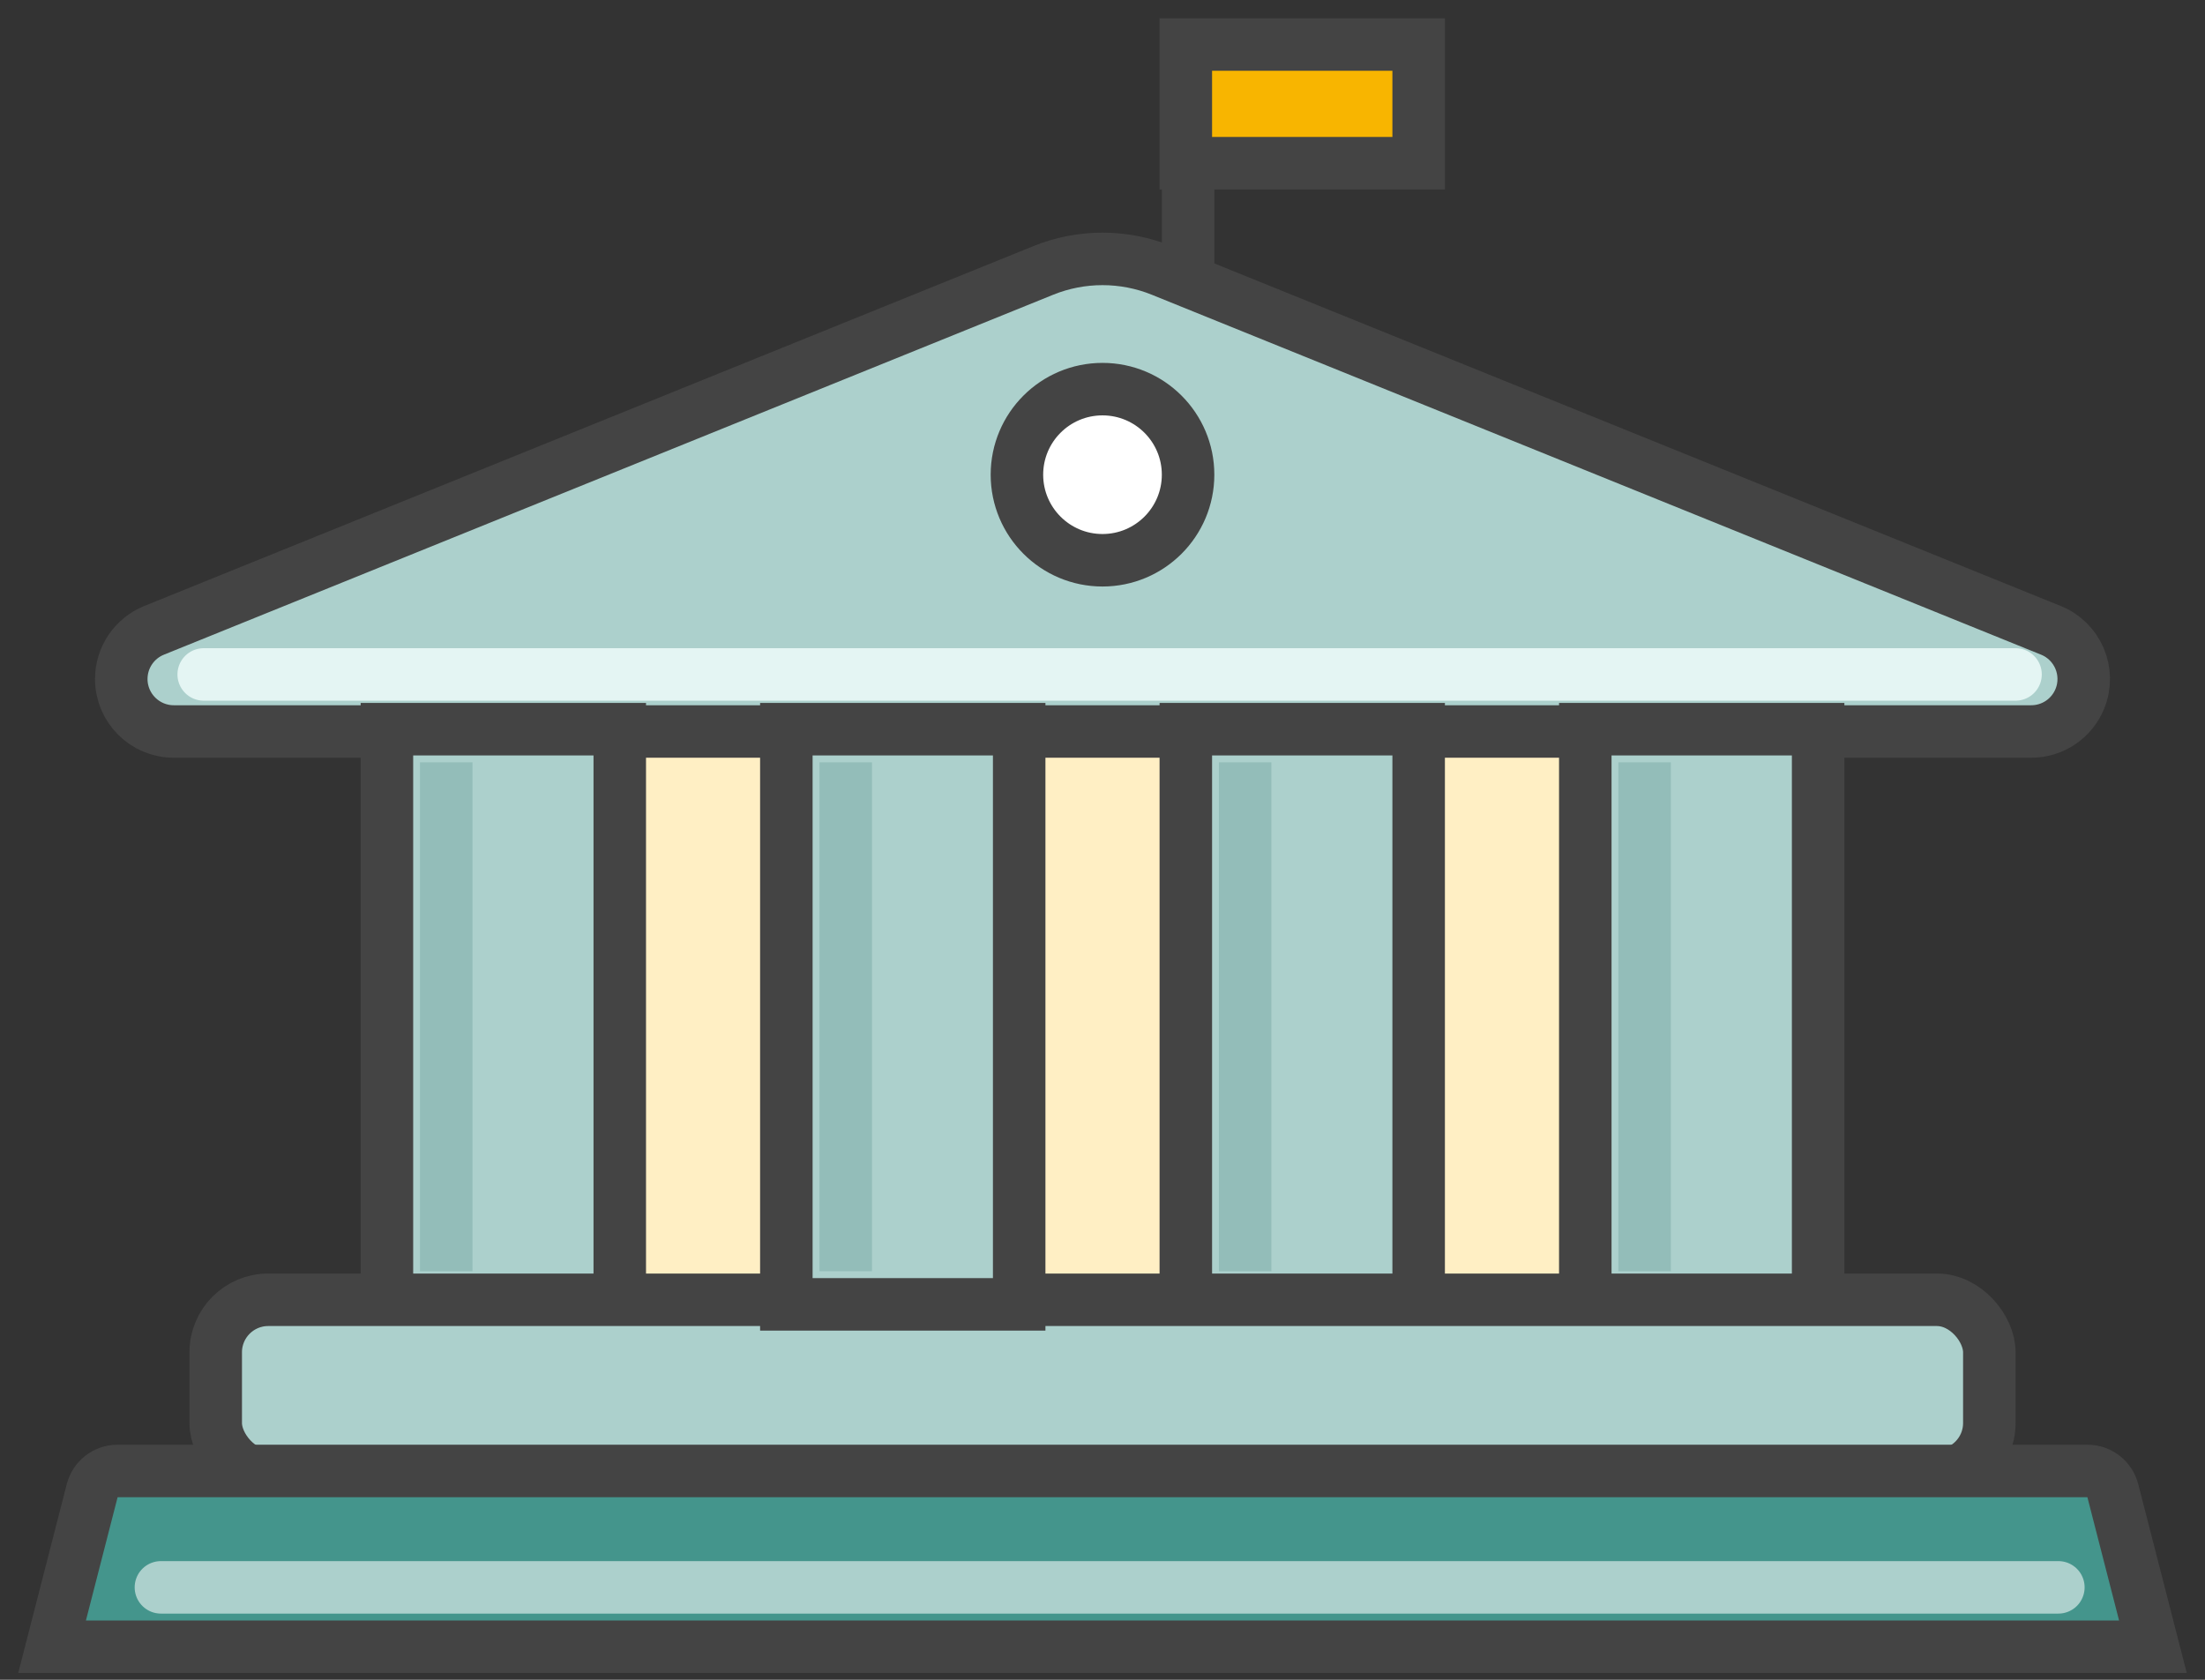
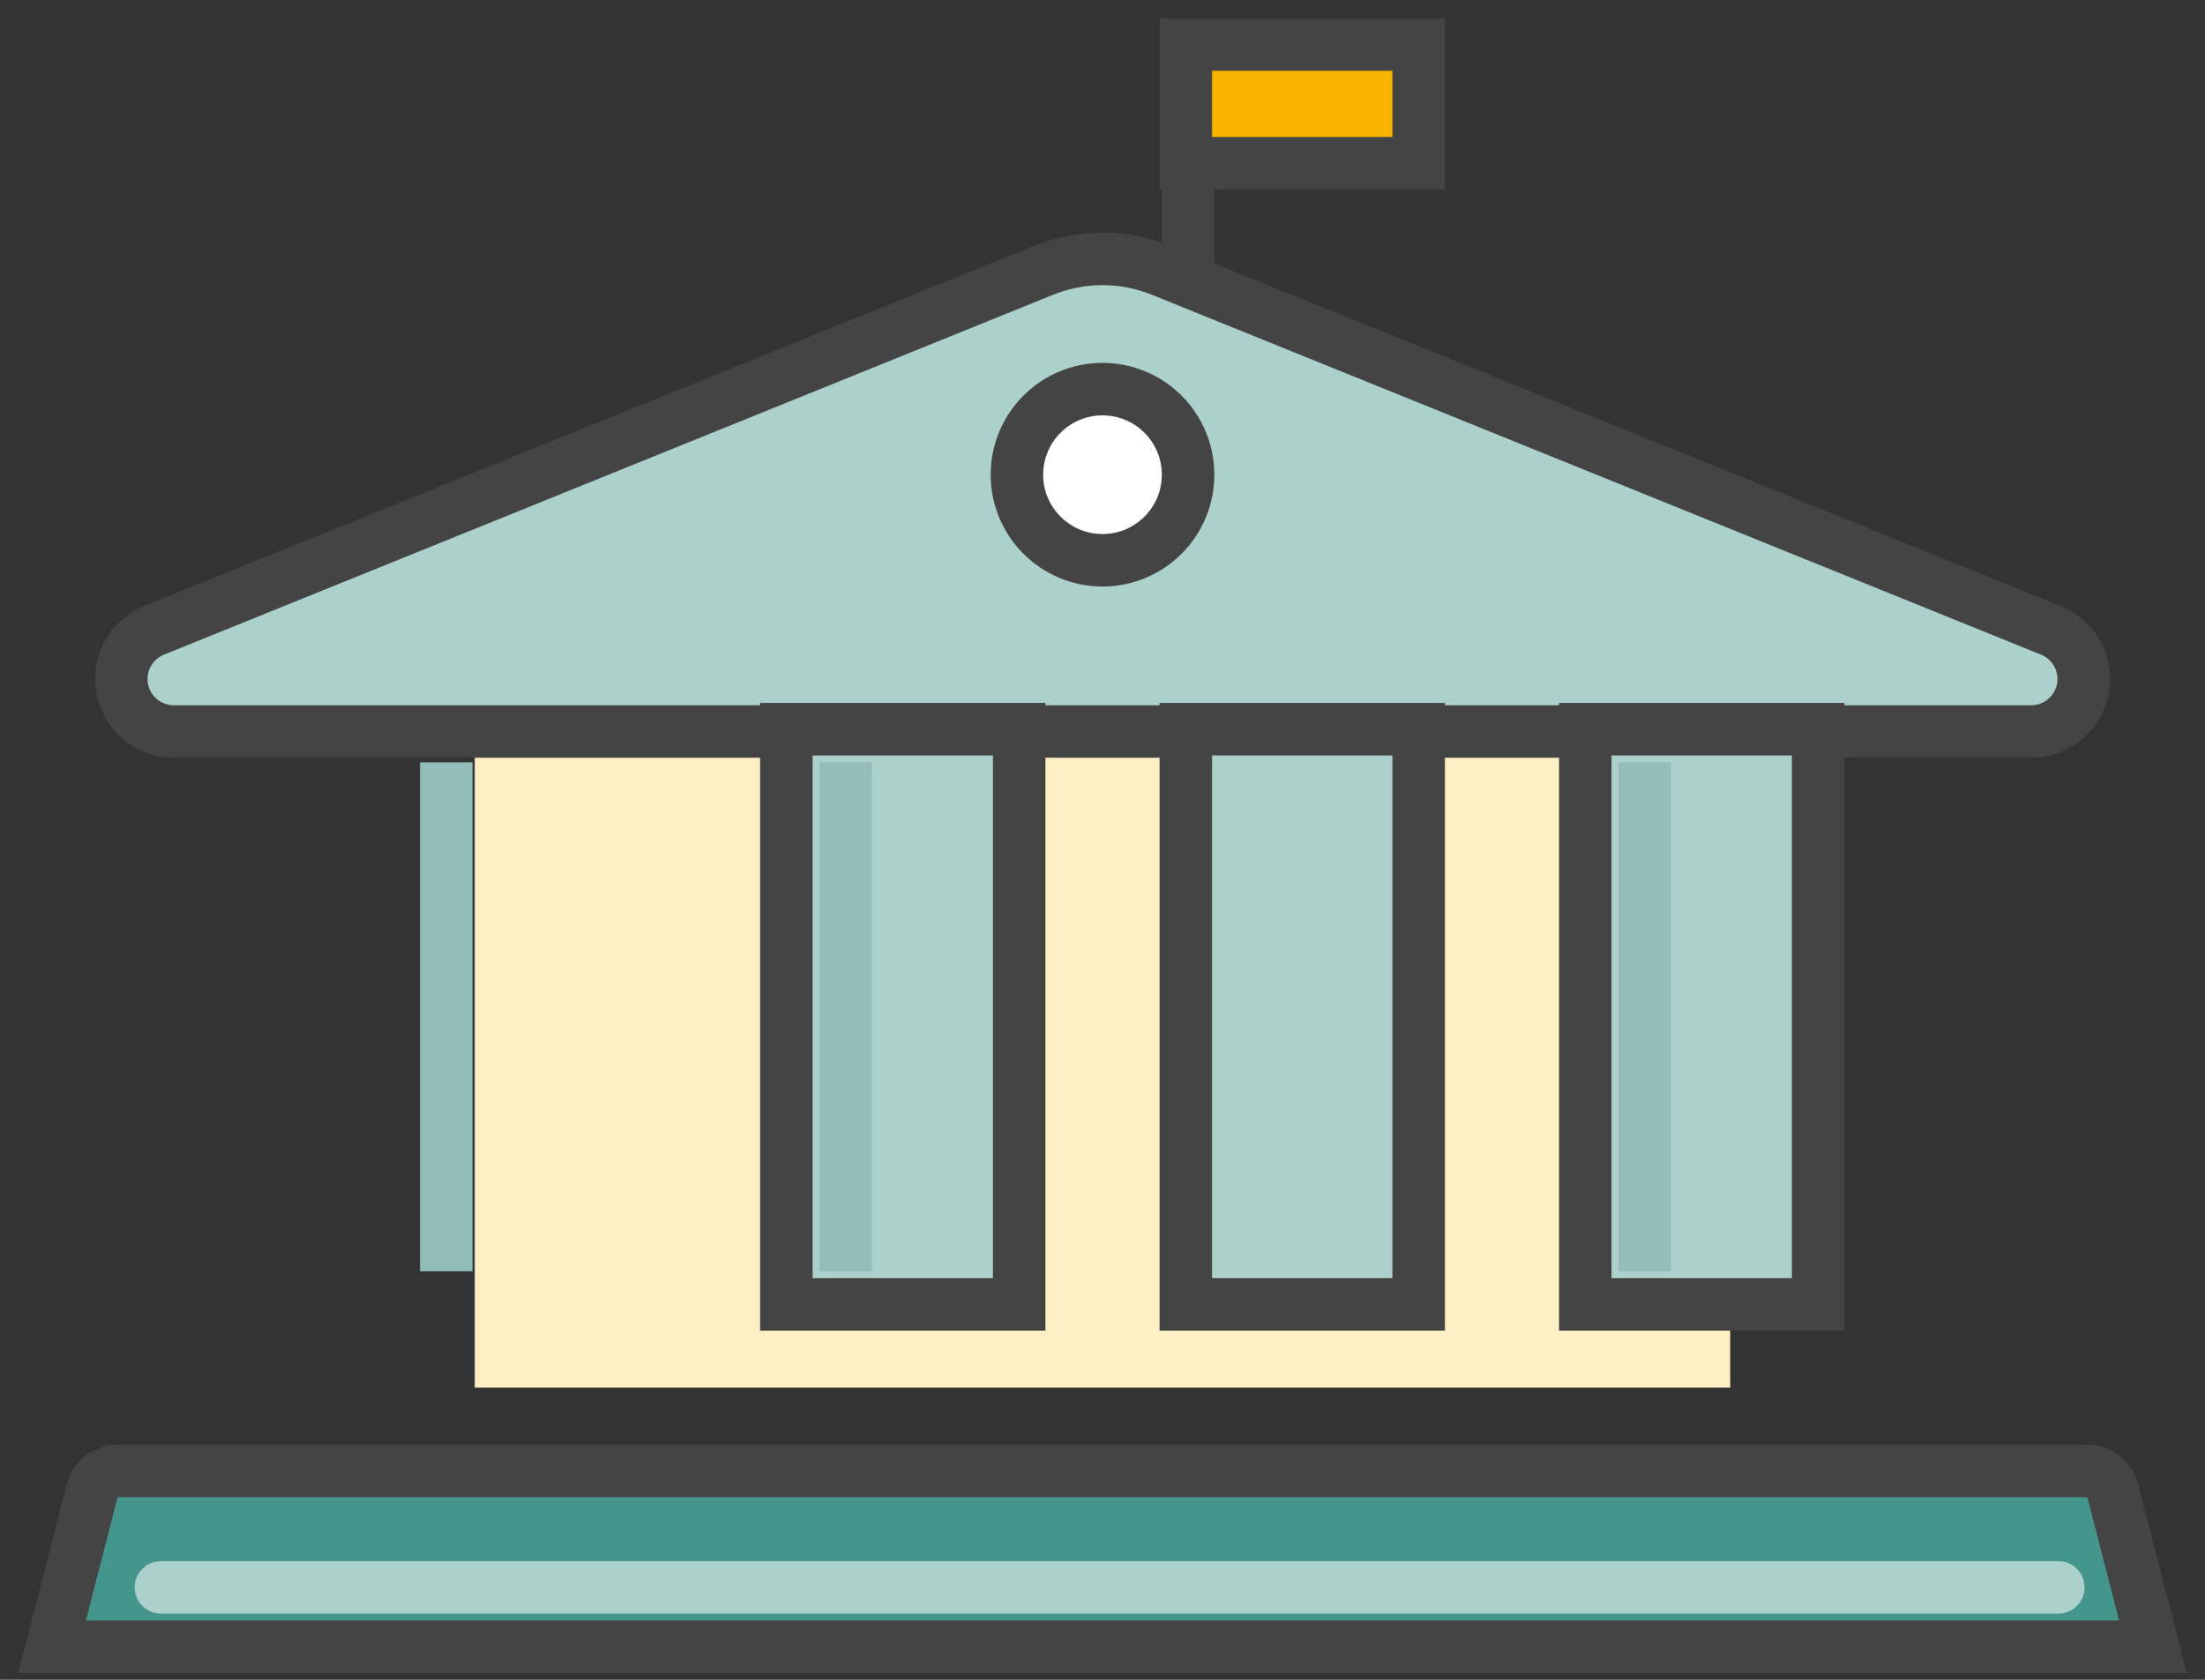
<svg xmlns="http://www.w3.org/2000/svg" width="42px" height="32px" viewBox="0 0 42 32" version="1.1">
  <rect x="0" y="0" width="42" height="32" fill="#333333" stroke="none" />
  <title>Accounts Icon</title>
  <desc>Created with Sketch.</desc>
  <g id="Symbols" stroke="none" stroke-width="1" fill="none" fill-rule="evenodd">
    <g id="accounts-warning" transform="translate(-24, -18)">
      <g id="Group-2">
        <g id="Accounts-Icon" transform="translate(20, 14)">
          <g id="bank">
-             <rect id="Rectangle" x="0" y="0" width="50" height="41.304" />
            <rect id="Rectangle" fill="#FFEFC4" x="13.043" y="16.304" width="23.913" height="14.13" />
            <path d="M26.126,9.151 L43.065,16.008 C43.577,16.215 43.824,16.798 43.617,17.31 C43.464,17.688 43.098,17.935 42.69,17.935 L7.31,17.935 C6.758,17.935 6.31,17.487 6.31,16.935 C6.31,16.527 6.557,16.161 6.935,16.008 L23.874,9.151 C24.596,8.859 25.404,8.859 26.126,9.151 Z" id="Triangle" stroke="#444444" fill="#ACD0CC" />
            <circle id="Oval" stroke="#444444" fill="#FFFFFF" cx="25" cy="13.043" r="1.63" />
            <rect id="Rectangle" stroke="#444444" fill="#ACD0CC" x="26.587" y="17.891" width="4.435" height="10.957" />
            <rect id="Rectangle-Copy" stroke="#444444" fill="#ACD0CC" x="34.196" y="17.891" width="4.435" height="10.957" />
-             <rect id="Rectangle-Copy-12" stroke="#444444" fill="#ACD0CC" x="11.37" y="17.891" width="4.435" height="10.957" />
-             <rect id="Rectangle" stroke="#444444" fill="#ACD0CC" x="8.109" y="28.761" width="33.783" height="3.348" rx="1" />
            <path d="M4.992,35.37 L45.008,35.37 L44.244,32.397 C44.188,32.176 43.988,32.022 43.76,32.022 L6.24,32.022 C6.012,32.022 5.812,32.176 5.756,32.397 L4.992,35.37 Z" id="Rectangle-Copy-13" stroke="#444444" fill="#44958C" />
            <line x1="26.63" y1="8.696" x2="26.63" y2="4.891" id="Line-22" stroke="#444444" stroke-linecap="square" />
            <rect id="Rectangle" stroke="#444444" fill="#F8B500" x="26.587" y="4.848" width="4.435" height="2.261" />
-             <line x1="7.88" y1="16.848" x2="42.391" y2="16.848" id="Line-23" stroke="#E4F5F3" stroke-linecap="round" />
            <line x1="7.065" y1="34.239" x2="43.207" y2="34.239" id="Line-23-Copy" stroke="#ACD0CC" stroke-linecap="round" />
            <line x1="12.5" y1="19.022" x2="12.5" y2="27.717" id="Line-24" stroke="#93BDB9" stroke-linecap="square" />
-             <line x1="27.717" y1="19.022" x2="27.717" y2="27.717" id="Line-24-Copy" stroke="#93BDB9" stroke-linecap="square" />
            <rect id="Rectangle-Copy-14" stroke="#444444" fill="#ACD0CC" x="18.978" y="17.891" width="4.435" height="10.957" />
            <line x1="20.109" y1="19.022" x2="20.109" y2="27.717" id="Line-24-Copy-3" stroke="#93BDB9" stroke-linecap="square" />
            <line x1="35.326" y1="19.022" x2="35.326" y2="27.717" id="Line-24-Copy-2" stroke="#93BDB9" stroke-linecap="square" />
          </g>
        </g>
      </g>
    </g>
  </g>
</svg>